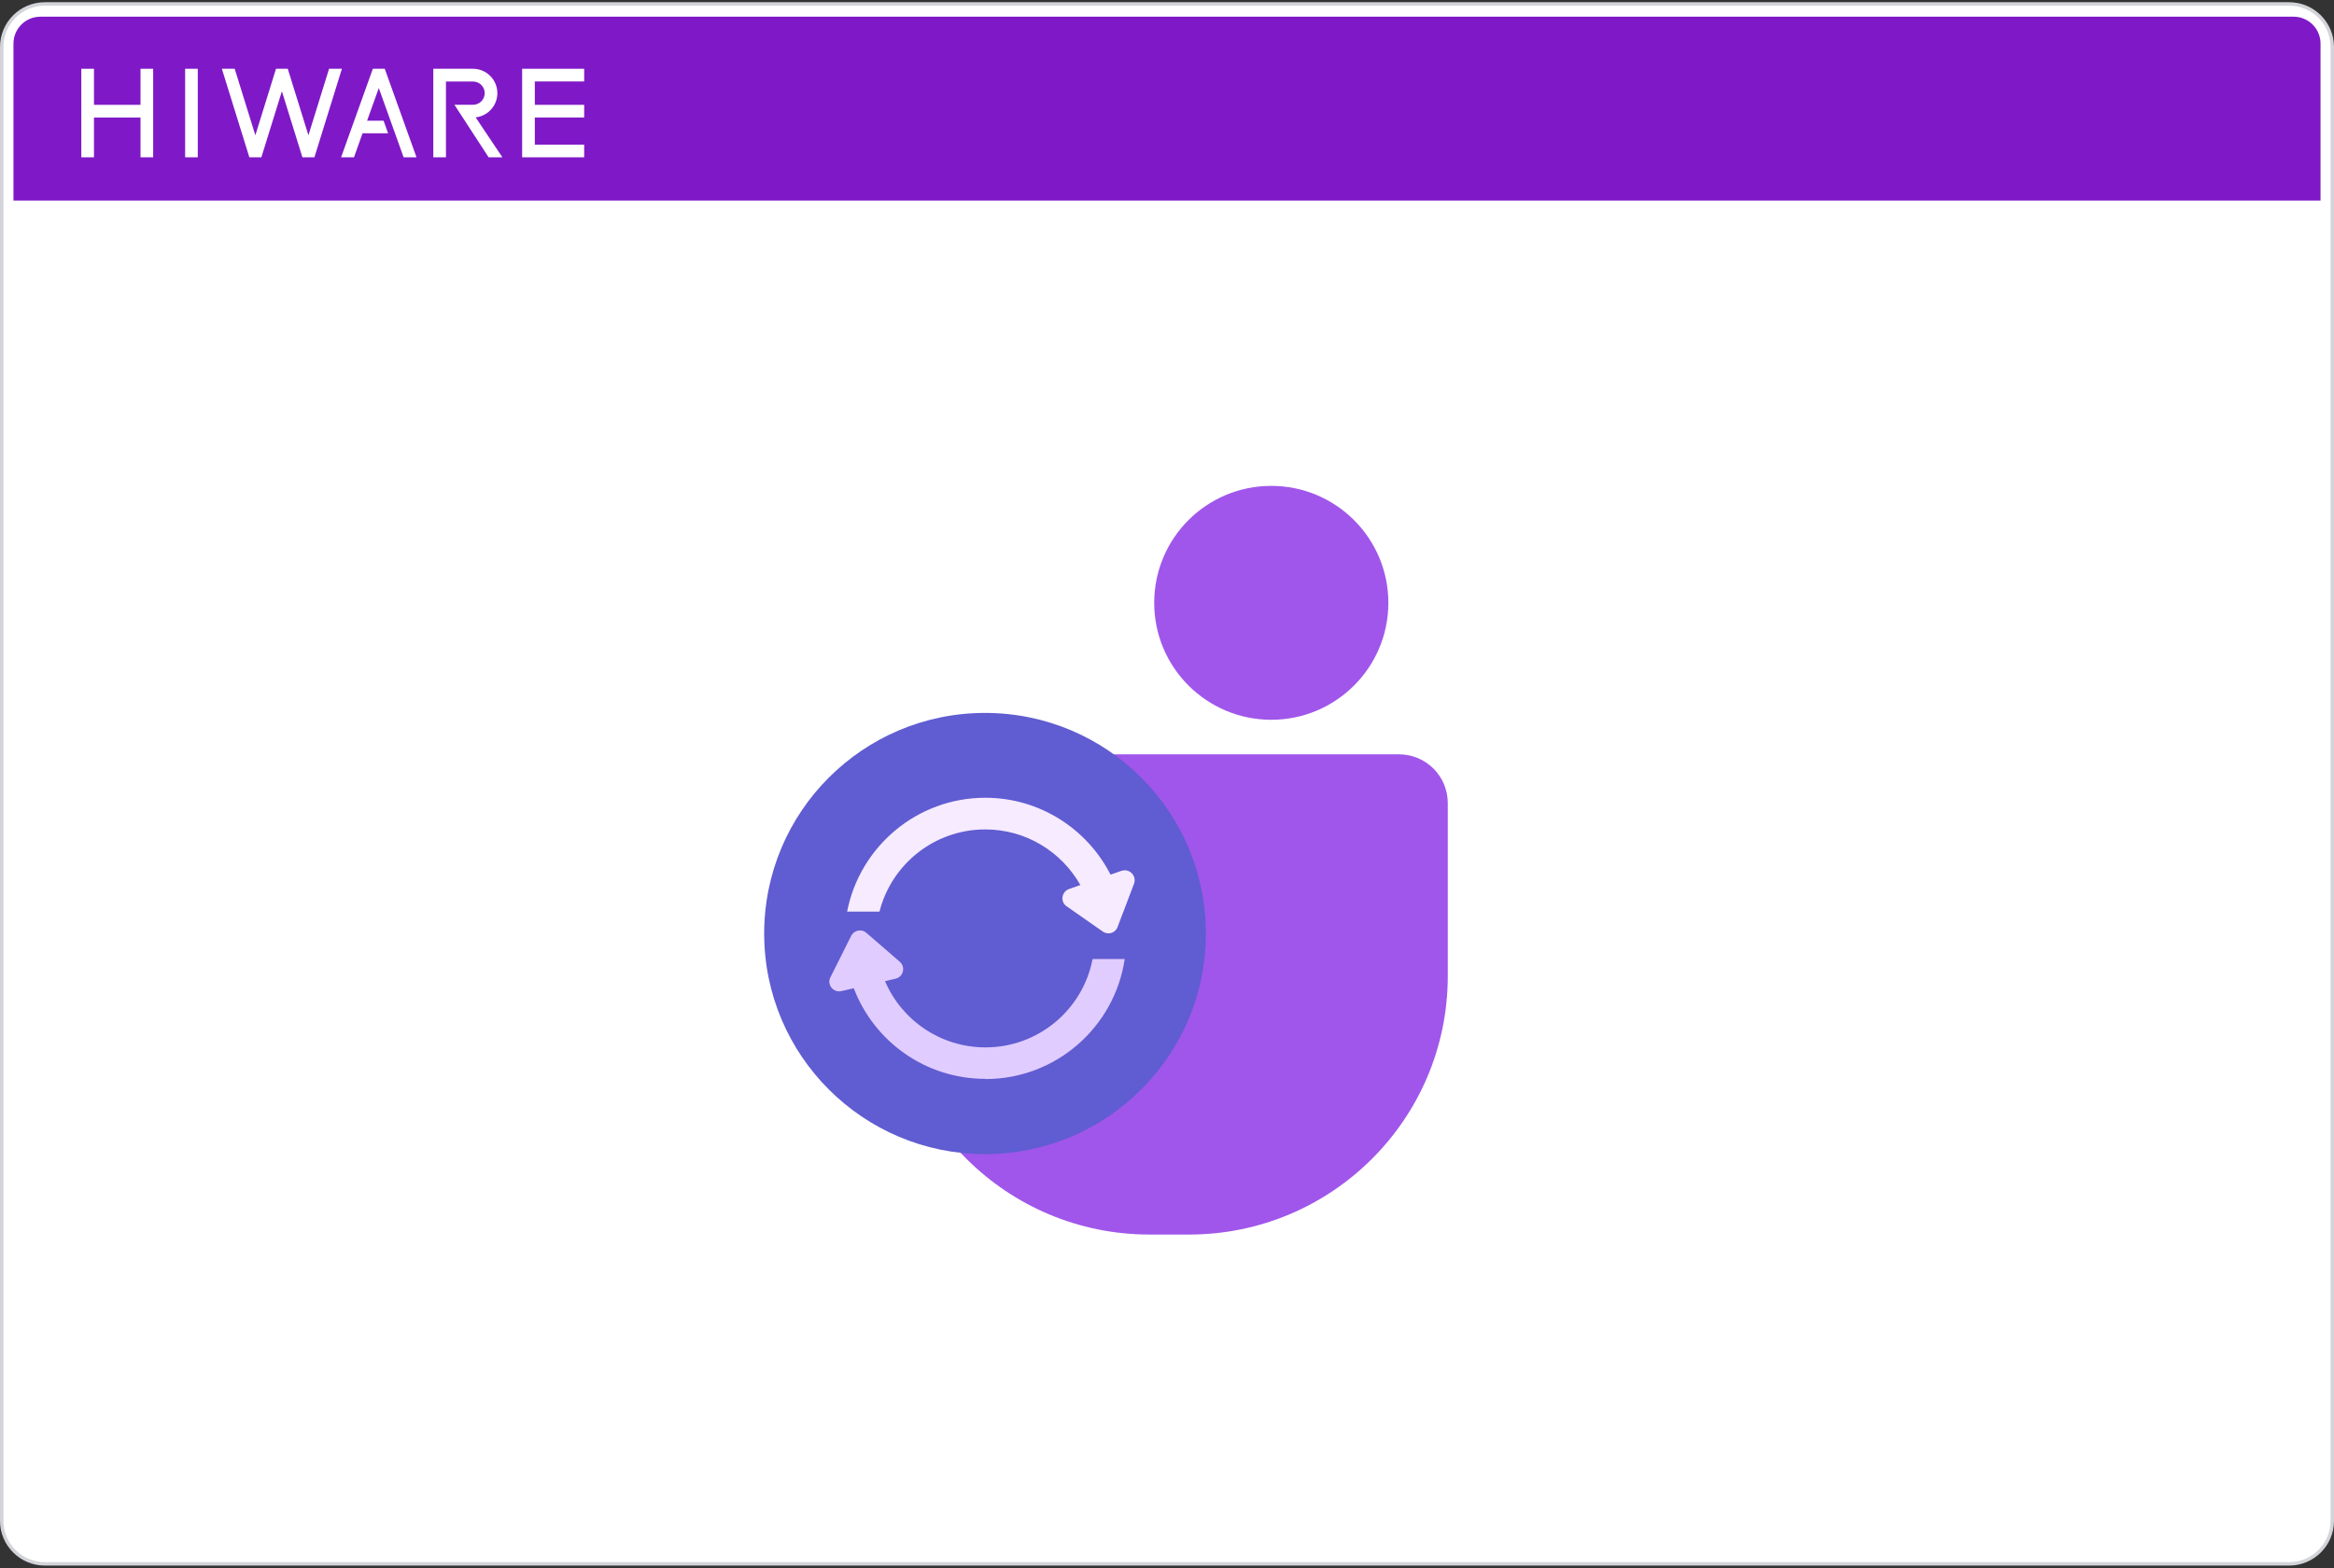
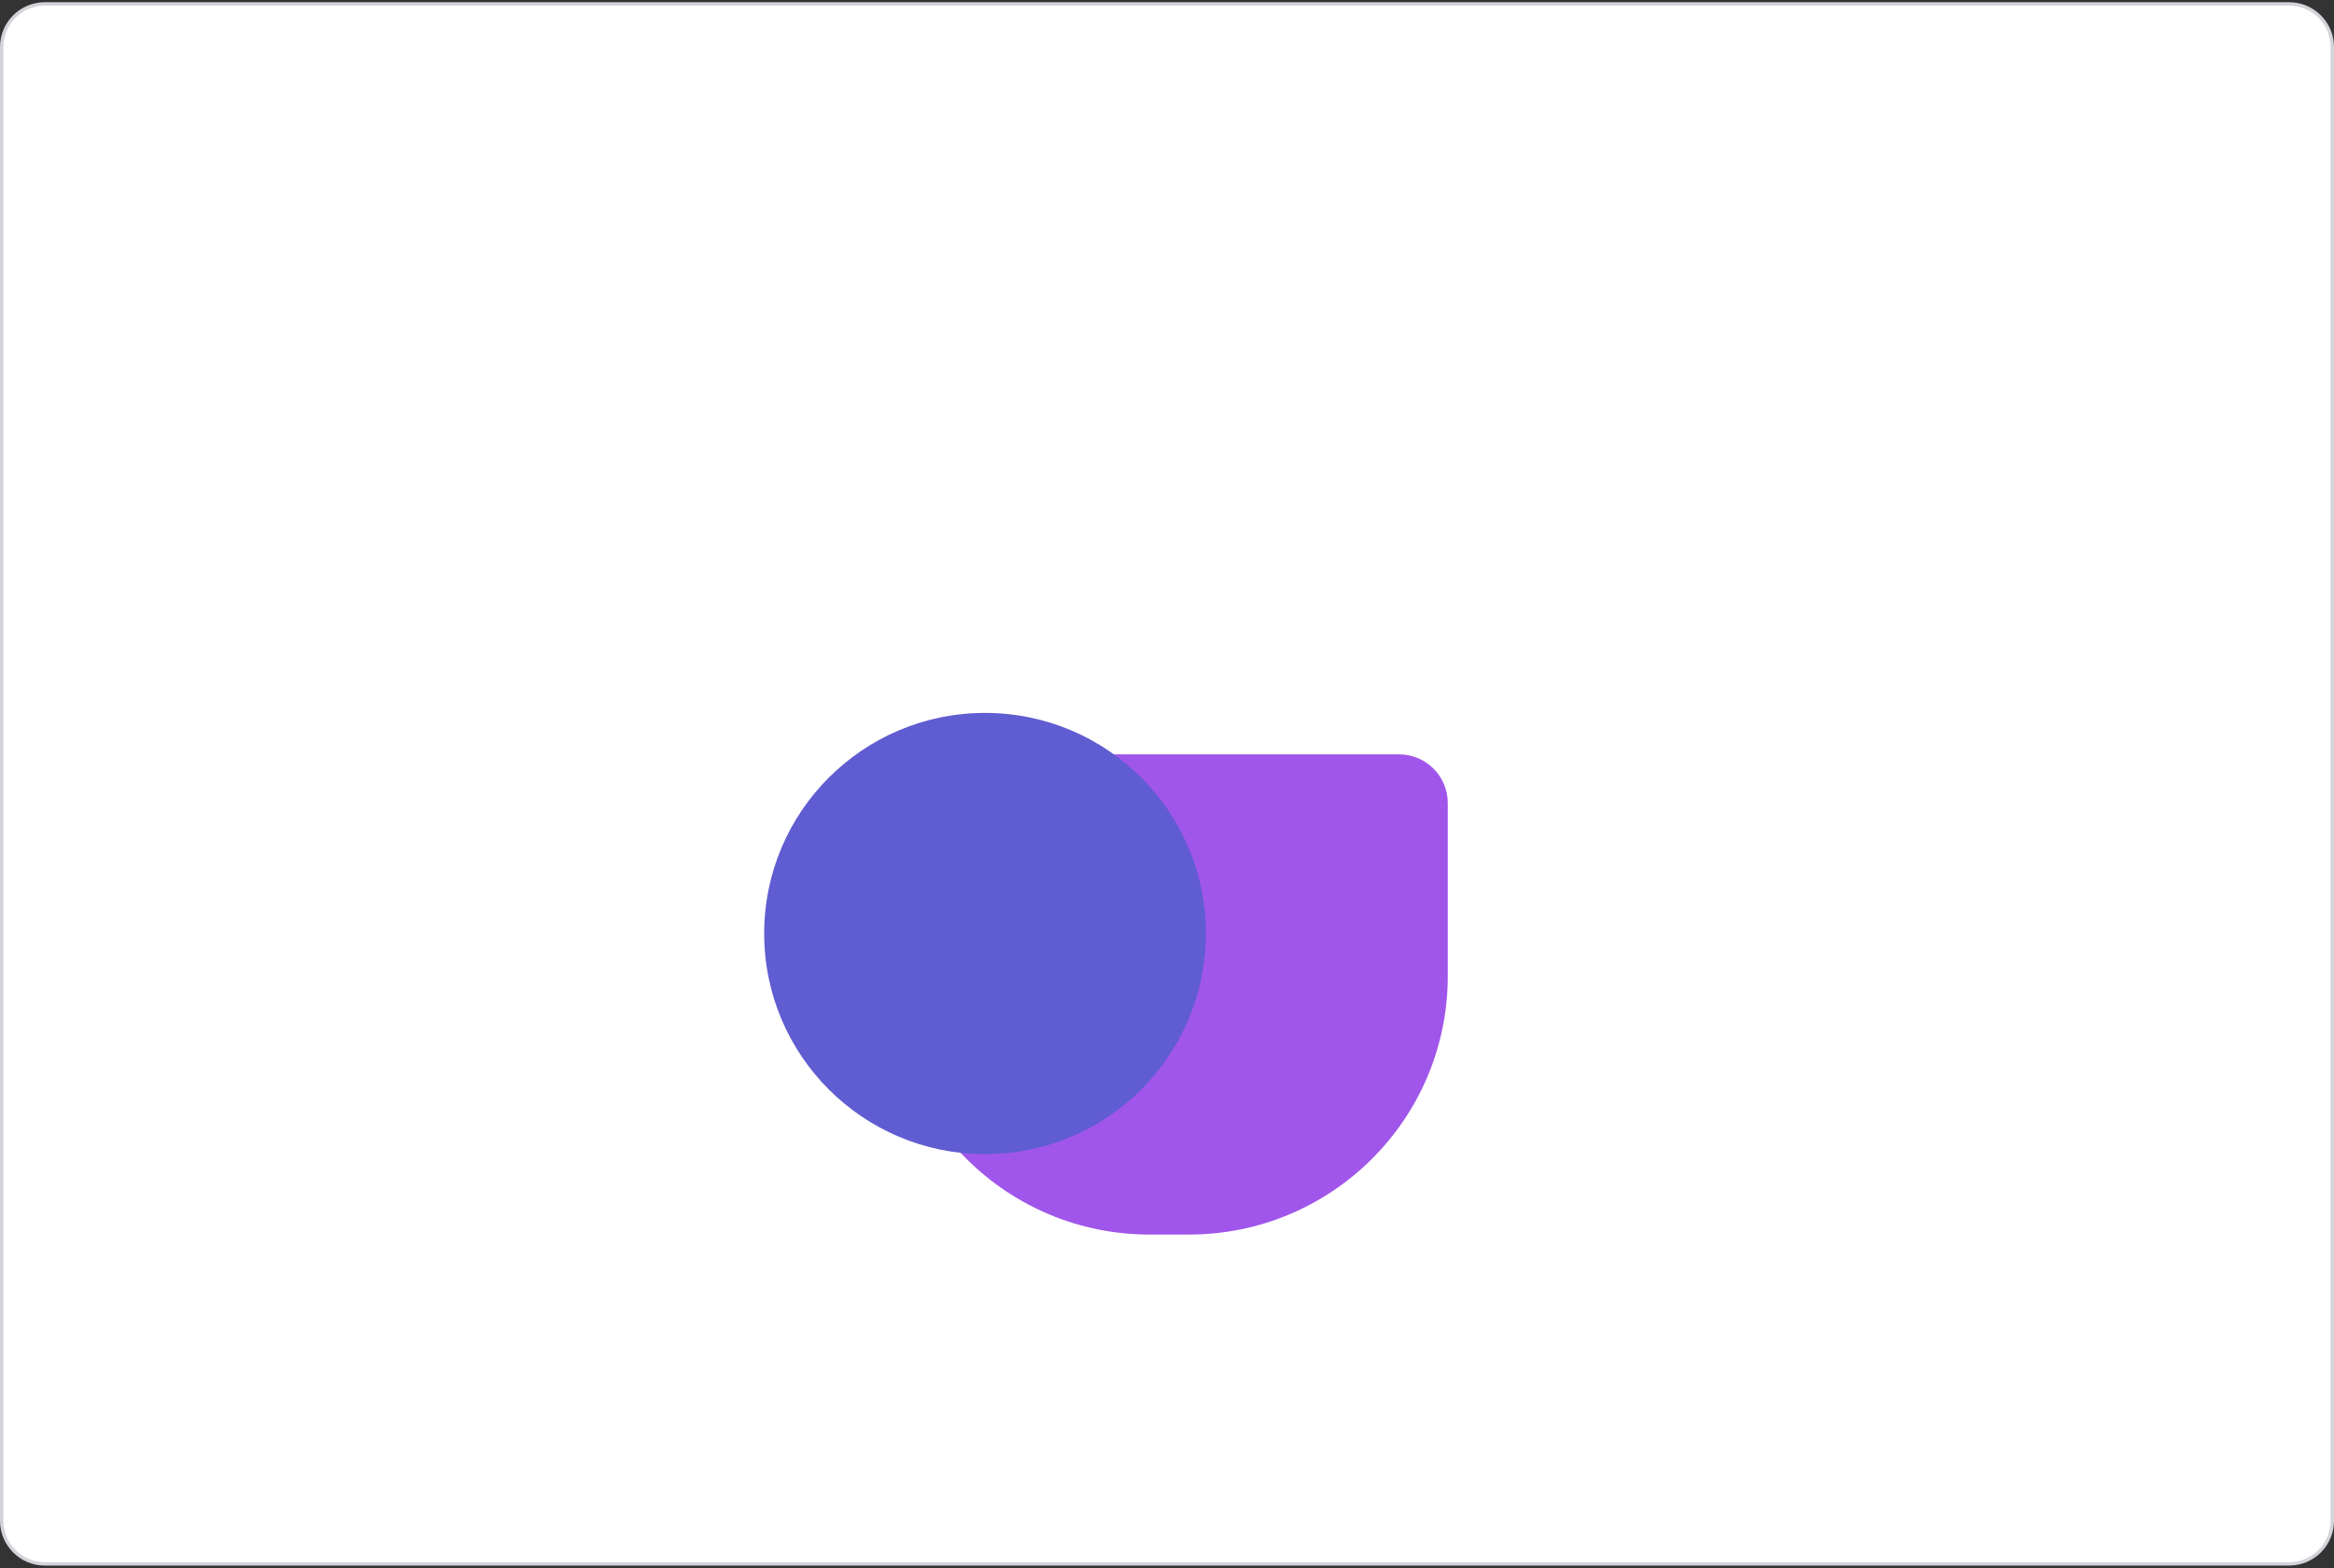
<svg xmlns="http://www.w3.org/2000/svg" width="680" height="457" viewBox="0 0 680 457" fill="none">
  <rect x="0" y="0" width="680" height="457" fill="#333333" stroke="none" />
  <path d="M13.077 1.141H666.923C673.87 1.141 679.5 6.762 679.5 13.695V443.201C679.5 450.135 673.87 455.756 666.923 455.756H13.077C6.13 455.756 0.5 450.135 0.5 443.201V13.695C0.5 6.762 6.13 1.141 13.077 1.141Z" fill="white" stroke="#D2D4D9" />
-   <path d="M3.924 12.707C3.924 8.377 7.437 4.867 11.77 4.867H668.232C672.565 4.867 676.078 8.377 676.078 12.707V58.437H3.924V12.707Z" fill="#7F19C7" />
  <path d="M108.631 20.029L99.378 45.834H103.13L105.627 38.849H113.073L111.753 35.175H106.947L110.361 25.661L117.592 45.834H121.344L112.091 20.029H108.631Z" fill="white" />
  <path d="M170.2 23.737V20.043H152.122V45.841H170.2V42.154H155.816V34.239H170.2V30.552H155.816V23.737H170.2Z" fill="white" />
  <path d="M57.623 20.043H53.936V45.841H57.623V20.043Z" fill="white" />
  <path d="M40.937 30.552H27.378V20.043H23.691V45.841H27.378V34.246H40.937V45.841H44.624V20.043H40.937V30.552Z" fill="white" />
  <path d="M138.83 34.168C142.264 33.674 144.904 30.708 144.904 27.144C144.904 23.23 141.724 20.043 137.809 20.043H126.241V45.841H129.928V23.756H137.829C139.695 23.756 141.217 25.278 141.217 27.144C141.217 29.011 139.695 30.533 137.829 30.533H132.399L142.355 45.841H146.367L138.583 34.213C138.583 34.213 138.72 34.181 138.837 34.161" fill="white" />
  <path d="M95.879 20.029L89.858 39.422L83.836 20.029H80.416L74.394 39.422L68.372 20.029H64.633L72.645 45.834H76.15L82.126 26.591L88.102 45.834H91.607L99.618 20.029H95.879Z" fill="white" />
  <g clip-path="url(#clip0_10911_146885)">
-     <path d="M404.492 175.682C404.492 194.531 389.182 209.765 370.383 209.765C351.584 209.765 336.274 194.531 336.274 175.682C336.274 156.834 351.52 141.6 370.383 141.6C389.246 141.6 404.492 156.898 404.492 175.682Z" fill="#A056EA" />
    <path d="M346.481 359.782H334.918C293.25 359.782 259.464 326.022 259.464 284.451V234.037C259.464 226.162 265.86 219.836 273.676 219.836H407.593C415.474 219.836 421.805 226.226 421.805 234.037V284.451C421.805 326.086 388.019 359.782 346.416 359.782" fill="#A056EA" />
    <path d="M351.326 272.058C351.326 307.561 322.514 336.351 286.984 336.351C251.454 336.351 222.642 307.561 222.642 272.058C222.642 236.555 251.454 207.766 286.984 207.766C322.514 207.766 351.326 236.555 351.326 272.058Z" fill="#605CD1" />
-     <path d="M287.049 314.403C269.542 314.403 254.619 303.43 248.741 288.002L245.123 288.841C245.123 288.841 244.671 288.906 244.477 288.906C242.41 288.906 240.924 286.711 241.958 284.775L247.966 272.768C248.482 271.735 249.516 271.154 250.55 271.154C251.196 271.154 251.842 271.348 252.423 271.864L262.113 280.256C263.922 281.805 263.211 284.71 260.886 285.226L257.849 285.936C262.694 297.297 273.999 305.237 287.113 305.237C302.617 305.237 315.537 294.134 318.315 279.481H327.682C324.775 299.234 307.721 314.468 287.113 314.468" fill="#E0CCFF" />
-     <path d="M326.713 253.79L323.548 254.887C316.765 241.59 302.94 232.488 287.049 232.488C267.152 232.488 250.485 246.754 246.803 265.667H256.234C259.723 251.918 272.191 241.719 287.049 241.719C298.935 241.719 309.271 248.239 314.762 257.921L311.468 259.083C309.271 259.858 308.819 262.827 310.757 264.118L321.287 271.477C322.837 272.574 324.969 271.929 325.615 270.121L327.295 265.667H327.359V265.538L330.396 257.534C331.235 255.275 329.104 253.015 326.778 253.79" fill="#F6EBFF" />
  </g>
  <defs>
    <clipPath id="clip0_10911_146885">
      <rect width="396" height="301" fill="white" transform="translate(126 105)" />
    </clipPath>
  </defs>
</svg>